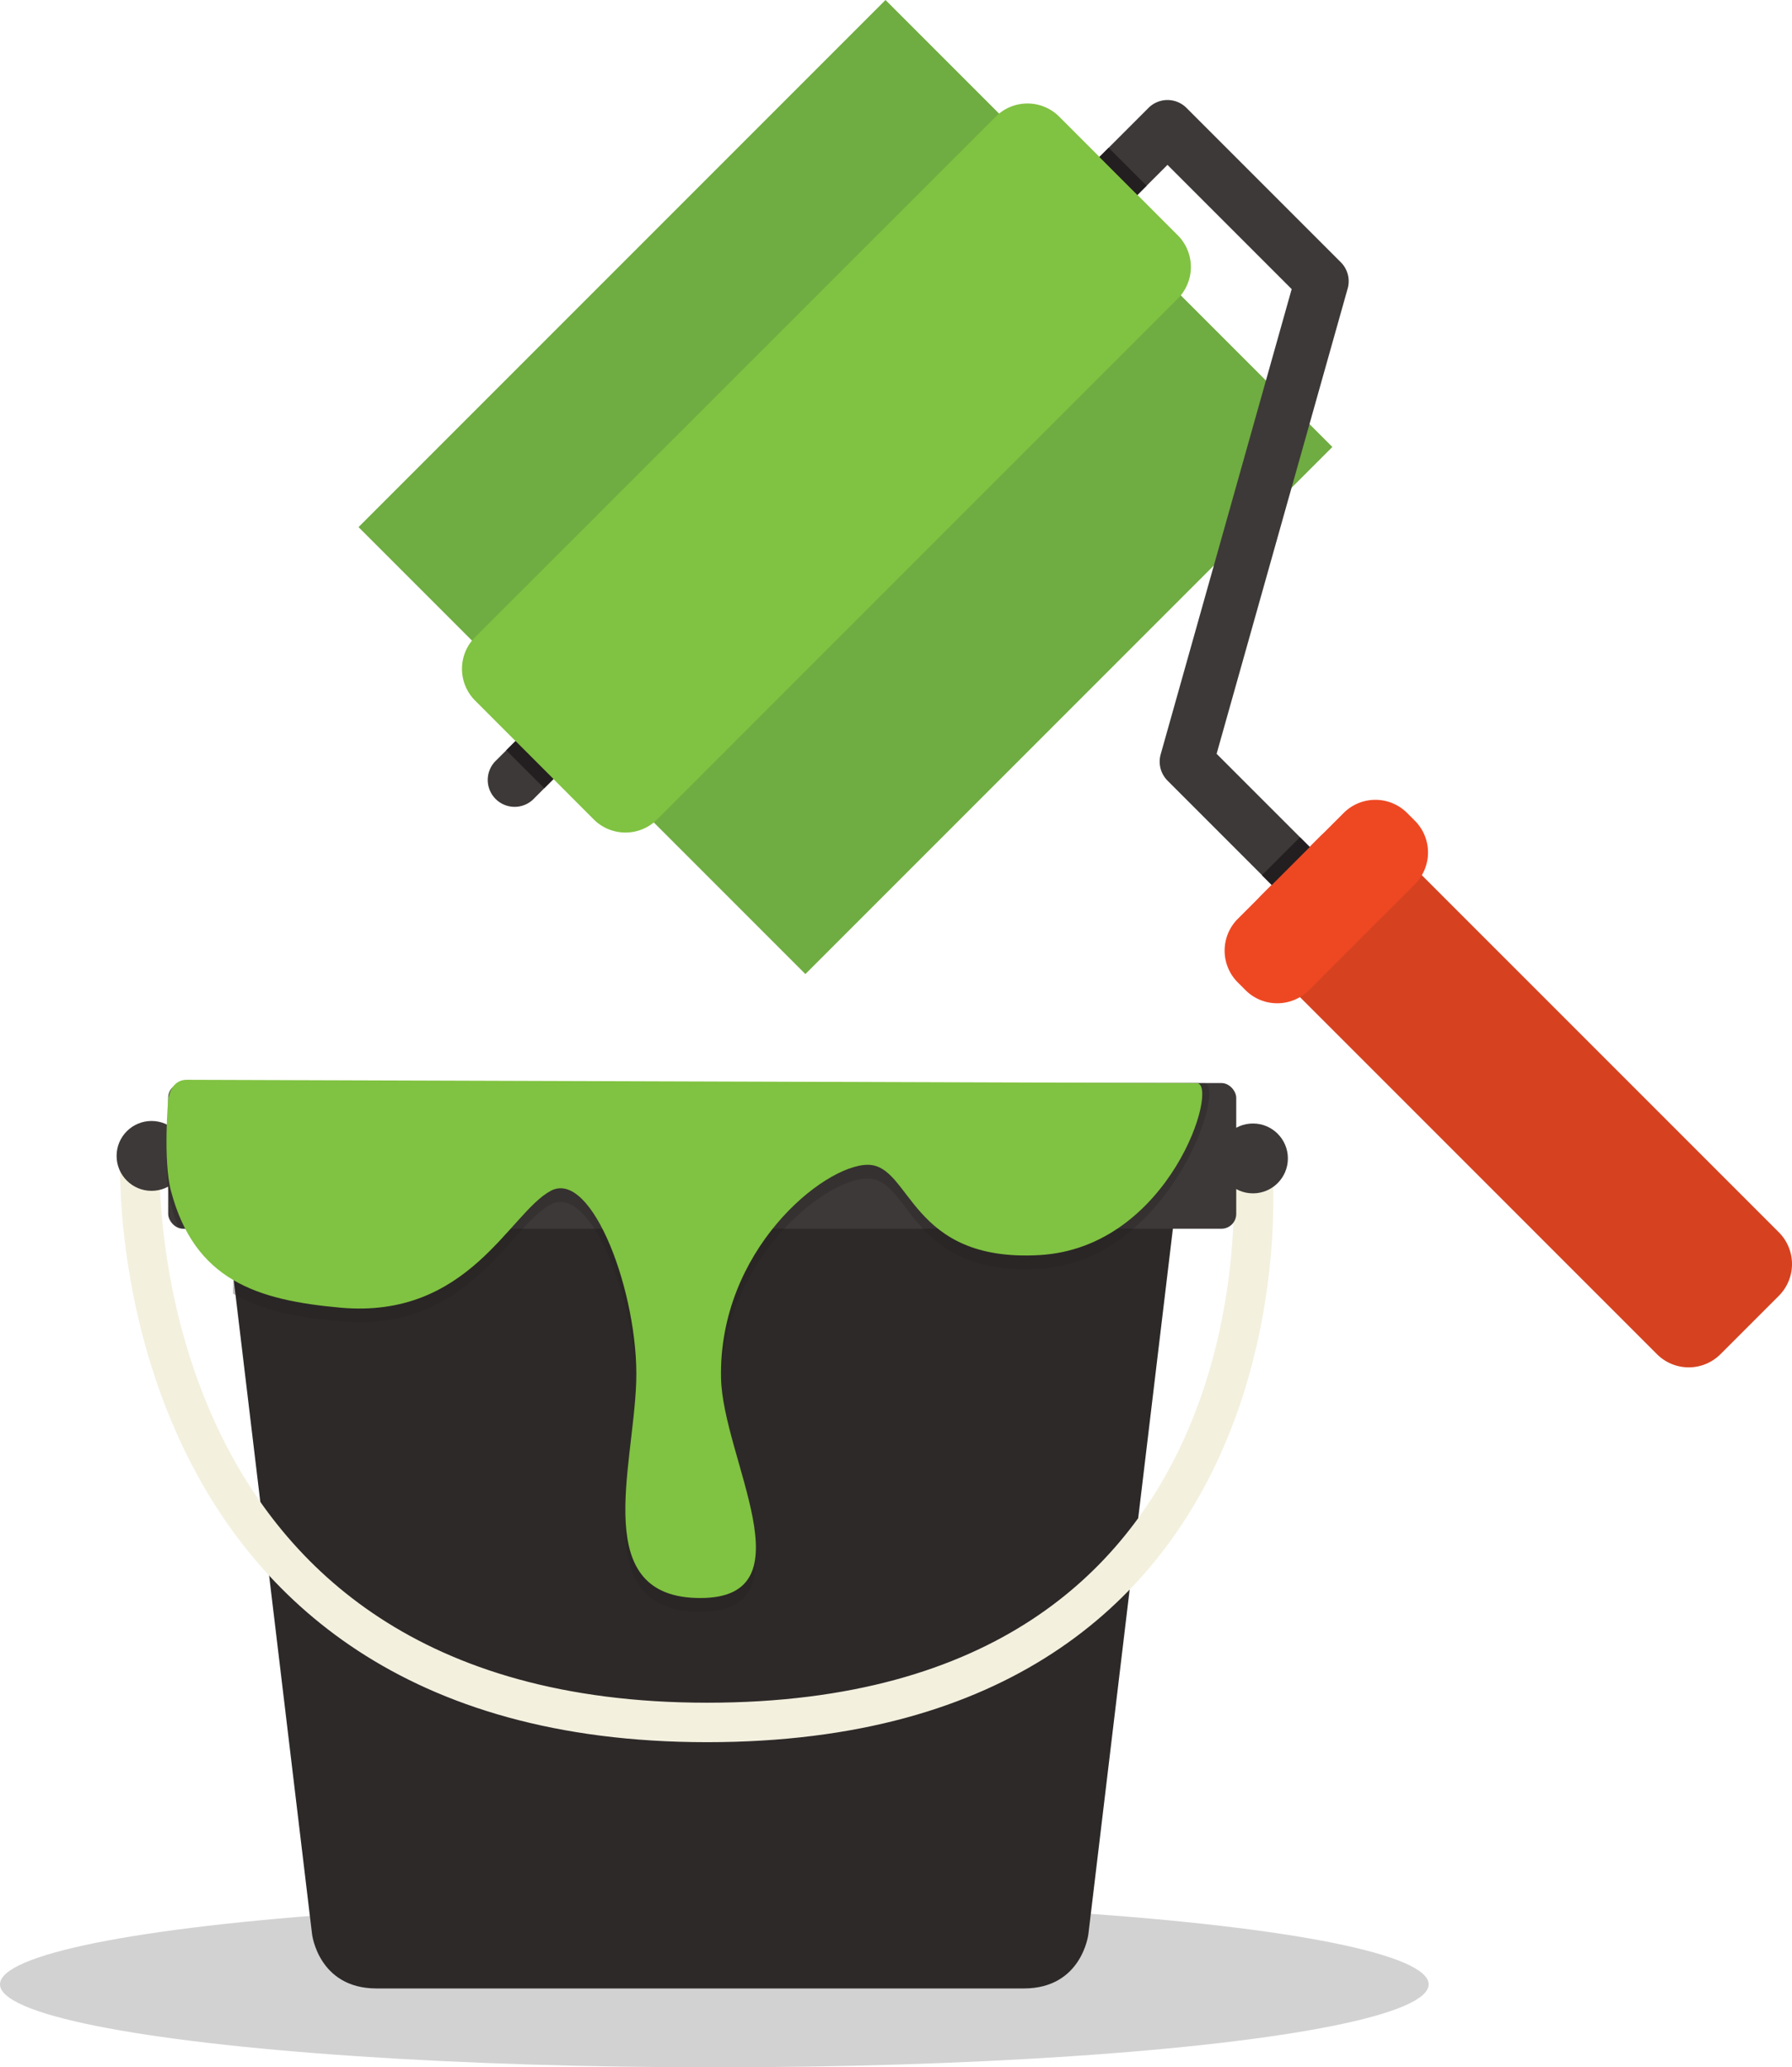
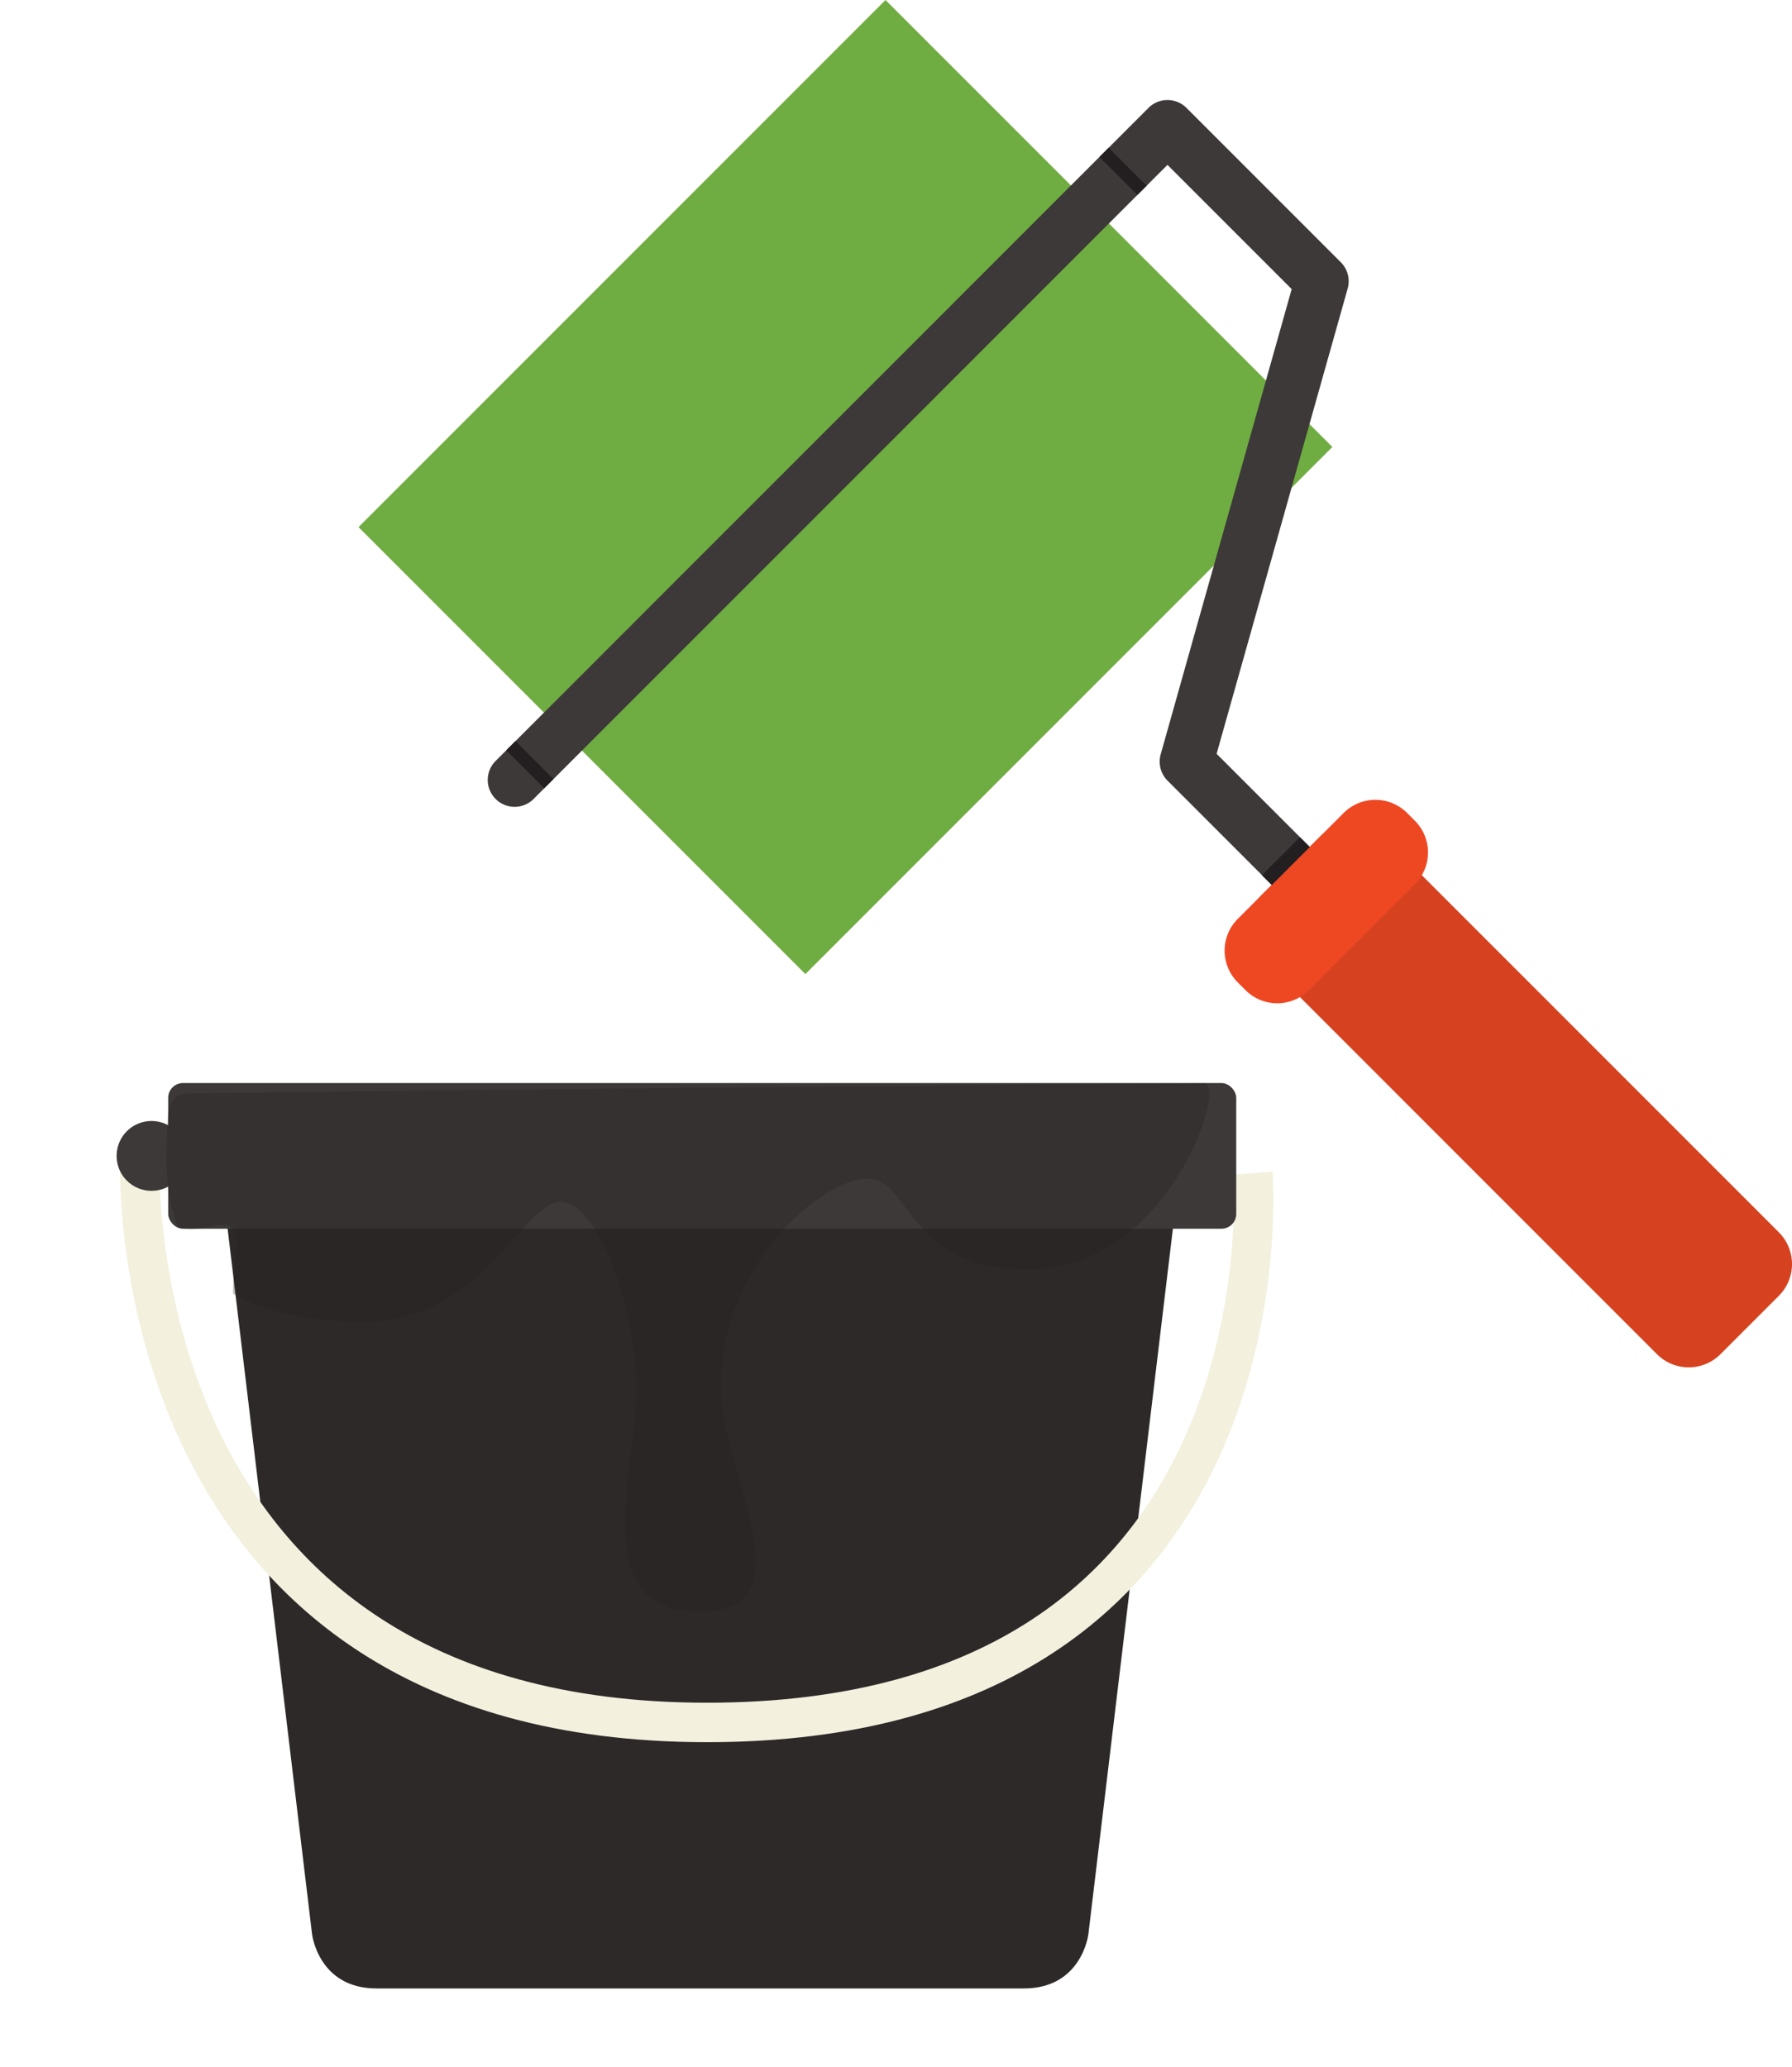
<svg xmlns="http://www.w3.org/2000/svg" viewBox="0 0 363.33 419.05">
  <defs>
    <style>.cls-1,.cls-10,.cls-7{fill:#231f20;}.cls-1{opacity:0.2;}.cls-2{fill:#6fac41;}.cls-3{fill:#d64220;}.cls-4{fill:#3d3938;}.cls-5{fill:#ee4823;}.cls-6{fill:#80c241;}.cls-8{fill:#2d2929;}.cls-9{fill:none;stroke:#f3f0de;stroke-miterlimit:10;stroke-width:8px;}.cls-10{opacity:0.3;}</style>
  </defs>
  <title>アセット 2ldpi</title>
  <g id="レイヤー_2" data-name="レイヤー 2">
    <g id="object">
-       <ellipse class="cls-1" cx="144.83" cy="402.24" rx="144.83" ry="16.82" />
      <rect class="cls-2" x="95.86" y="34.66" width="151.1" height="128.13" transform="translate(-19.6 150.12) rotate(-45)" />
      <path class="cls-3" d="M255.75,194.3a9.1,9.1,0,0,1,0-12.84l11.87-11.87a9.11,9.11,0,0,1,12.84,0l80.22,80.22a9.1,9.1,0,0,1,0,12.84l-11.87,11.87a9.1,9.1,0,0,1-12.84,0Z" />
      <path class="cls-4" d="M271.69,185.52a5.45,5.45,0,0,1-7.7,0l-27.27-27.28a5.45,5.45,0,0,1-1.39-5.33L261.89,58.6,236.71,33.42,108.36,161.78a5.45,5.45,0,1,1-7.7-7.7L232.86,21.87a5.45,5.45,0,0,1,7.7,0l31.29,31.29a5.44,5.44,0,0,1,1.39,5.33L246.67,152.8l25,25A5.45,5.45,0,0,1,271.69,185.52Z" />
      <path class="cls-5" d="M286.88,166.38a9.1,9.1,0,0,1,0,12.84l-21.5,21.5a9.1,9.1,0,0,1-12.84,0l-1.6-1.6a9.11,9.11,0,0,1,0-12.84l21.5-21.5a9.1,9.1,0,0,1,12.84,0Z" />
-       <path class="cls-6" d="M238.8,47.7a9.1,9.1,0,0,1,0,12.84L133.23,166.11a9.1,9.1,0,0,1-12.84,0L96.32,142a9.1,9.1,0,0,1,0-12.84L201.9,23.63a9.1,9.1,0,0,1,12.84,0Z" />
      <rect class="cls-7" x="226.38" y="29.29" width="2.64" height="10.89" transform="translate(42.13 171.18) rotate(-45)" />
      <rect class="cls-7" x="106.11" y="149.56" width="2.64" height="10.89" transform="translate(-78.14 121.36) rotate(-45)" />
      <rect class="cls-7" x="255.25" y="173.13" width="10.89" height="2.81" transform="translate(-47.05 235.48) rotate(-45)" />
      <path class="cls-8" d="M46,247.84,63.27,392.07s1.28,11,13.08,11H207.59c11.79,0,13.08-11,13.08-11l17.28-144.22Z" />
      <path class="cls-9" d="M28.36,234.82s-4.92,114.33,115,114.33S254,237.8,254,237.8" />
      <rect class="cls-4" x="34.1" y="219.54" width="216.55" height="29.53" rx="3" ry="3" />
-       <circle class="cls-4" cx="254.04" cy="234.82" r="7.08" />
      <circle class="cls-4" cx="30.72" cy="234.31" r="7.08" />
      <path class="cls-10" d="M34.1,225.65s-1.07,12.29.56,18.51a34.82,34.82,0,0,0,1.47,4.55c4,1.67,9.26-1.8,10.87.23,2,2.46.25,6,.25,13.28,5.86,3.47,13.25,4.86,21.71,5.63,26,2.36,34.25-19.17,42.66-23.68s17.92,21.06,17.33,38.76-9.41,43.78,13,43.78,4.53-28.37,4.2-44.6c-.52-25.84,20.72-43.12,29.68-43.22s8.36,19.84,34.91,18.3,38.18-37.63,33.42-37.63c-4.31,0-174.77,1.58-206.39,2.1C34.46,221.7,34.1,225.65,34.1,225.65Z" />
-       <path class="cls-6" d="M34.1,222.88s-1.07,12.29.56,18.51C39.43,259.48,52,263.54,69,265.07c26,2.36,34.25-19.17,42.66-23.68s17.92,21.06,17.33,38.76-9.41,43.78,13,43.78,4.53-28.37,4.2-44.6c-.52-25.84,20.72-43.12,29.68-43.22s8.36,19.84,34.91,18.3,36.6-34.86,31.84-34.86l-204.81-.67C34.46,218.93,34.1,222.88,34.1,222.88Z" />
    </g>
  </g>
</svg>